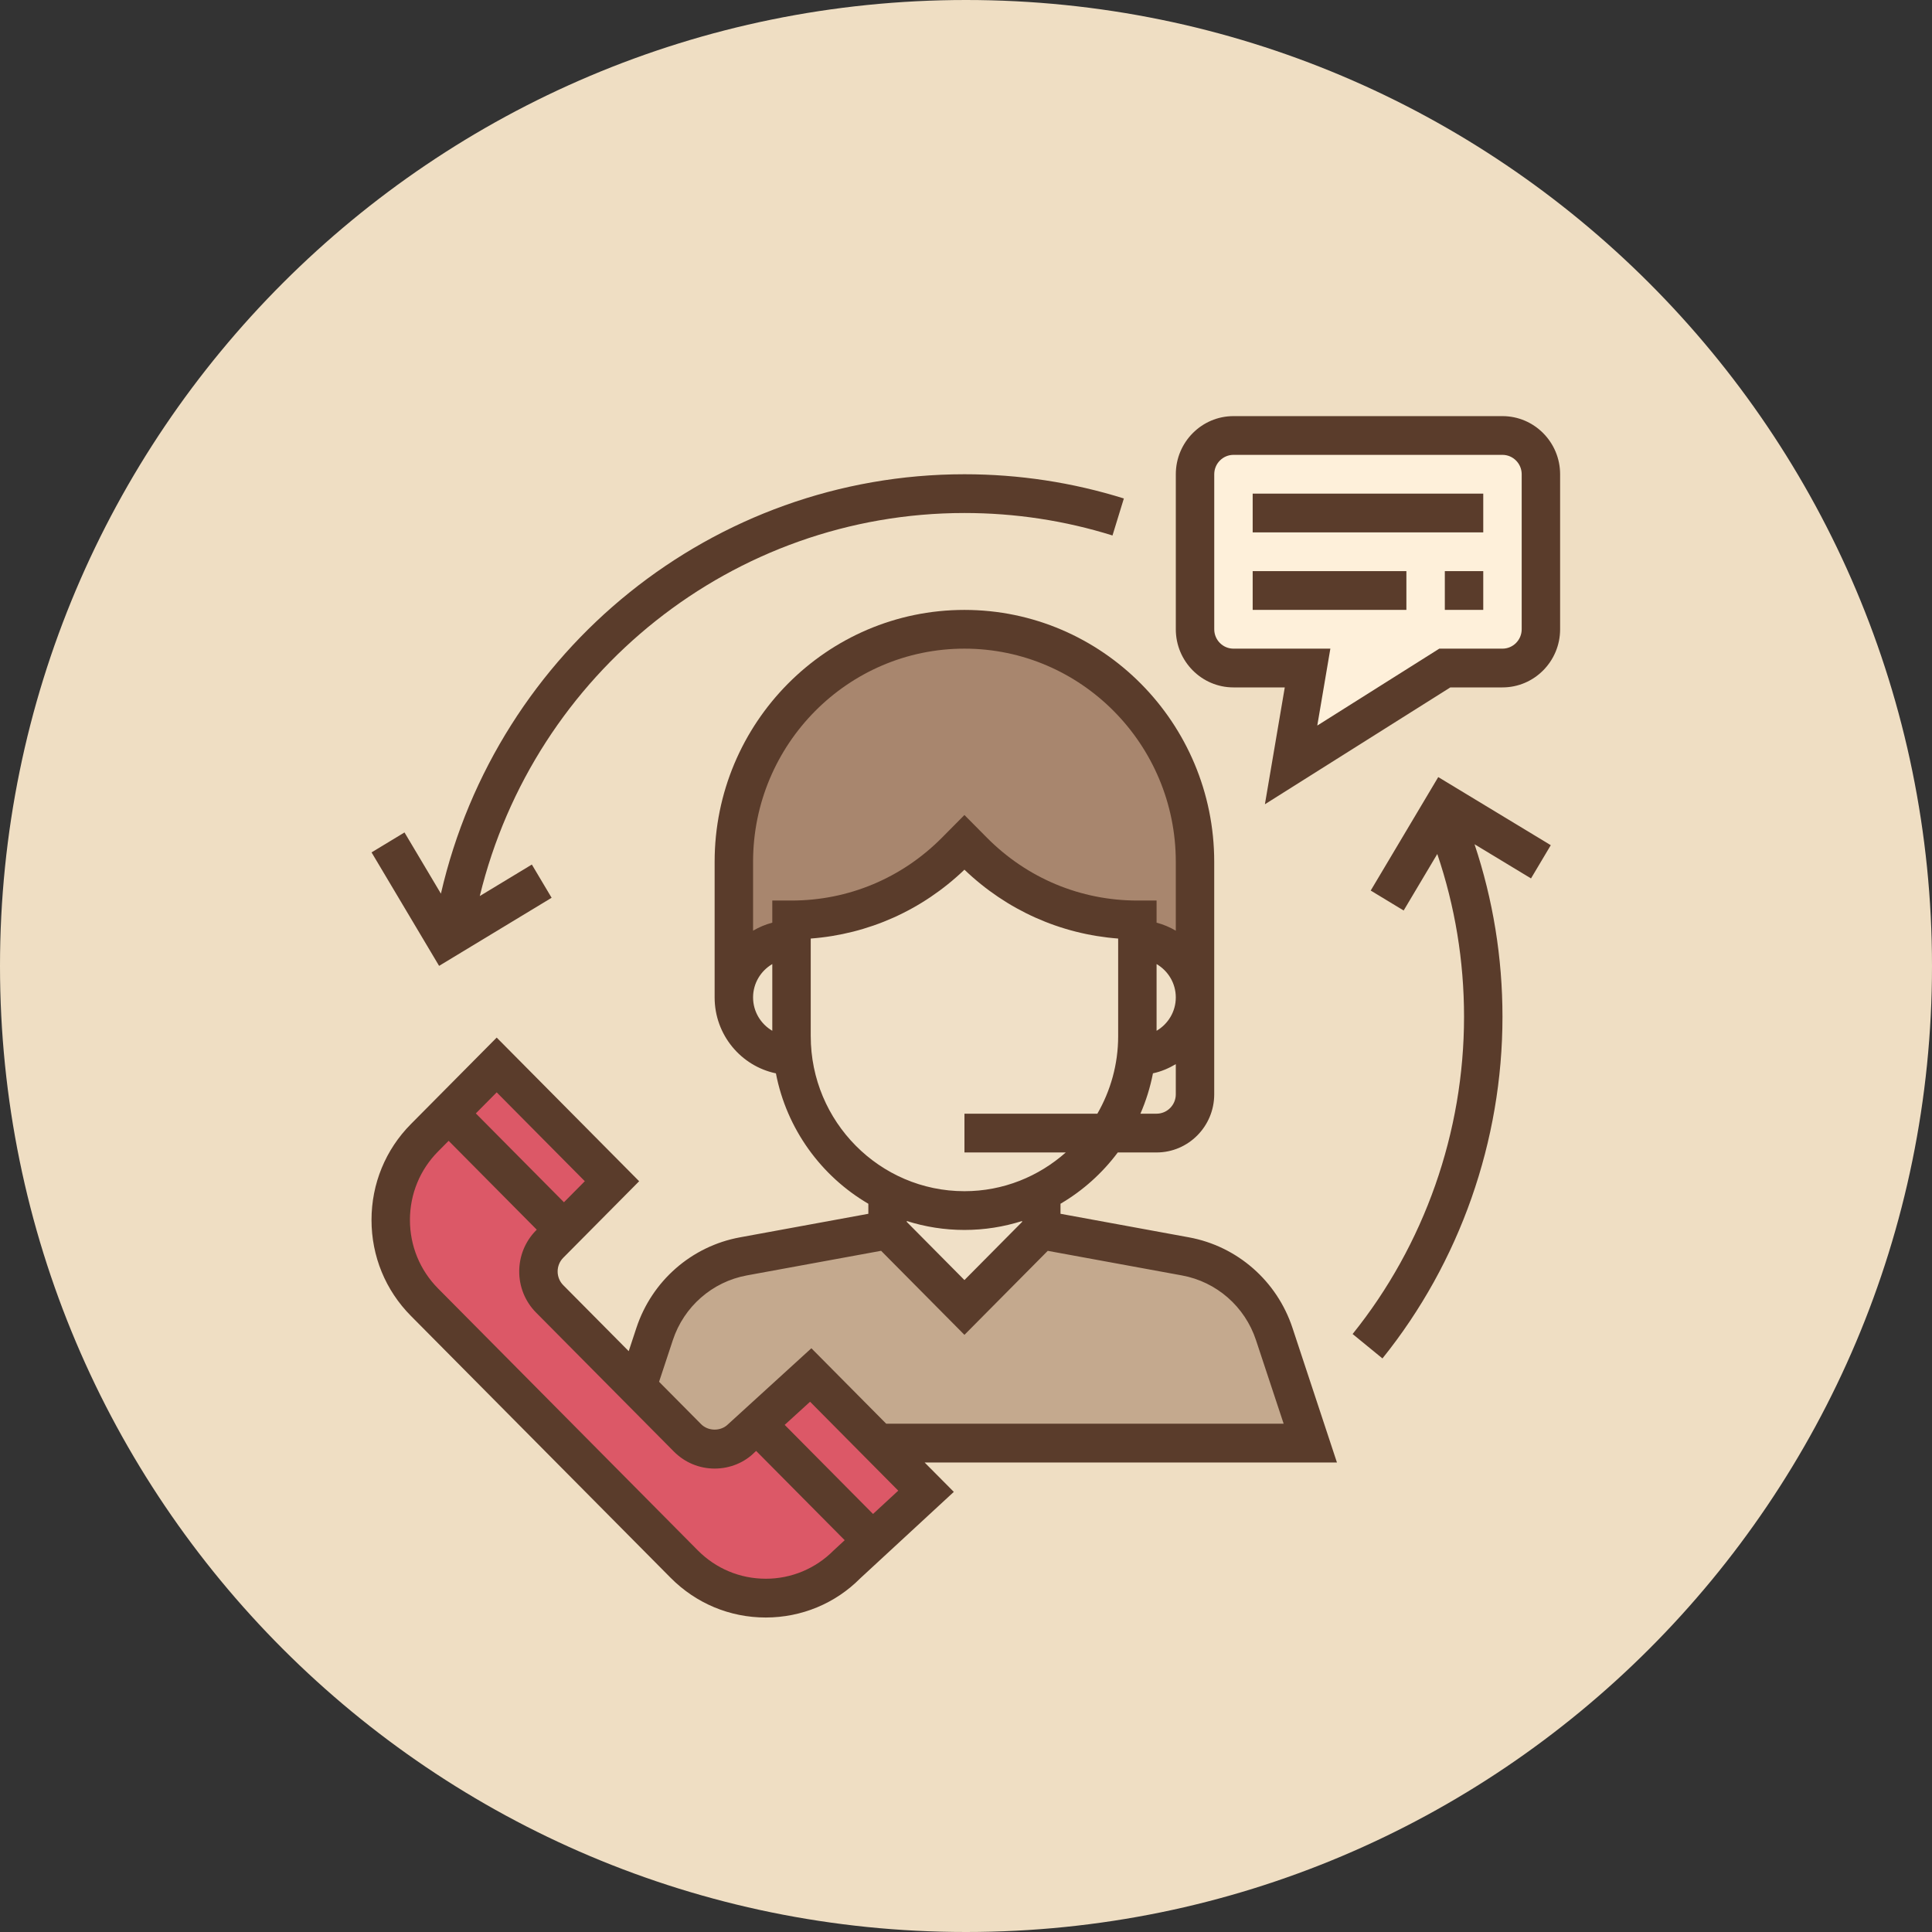
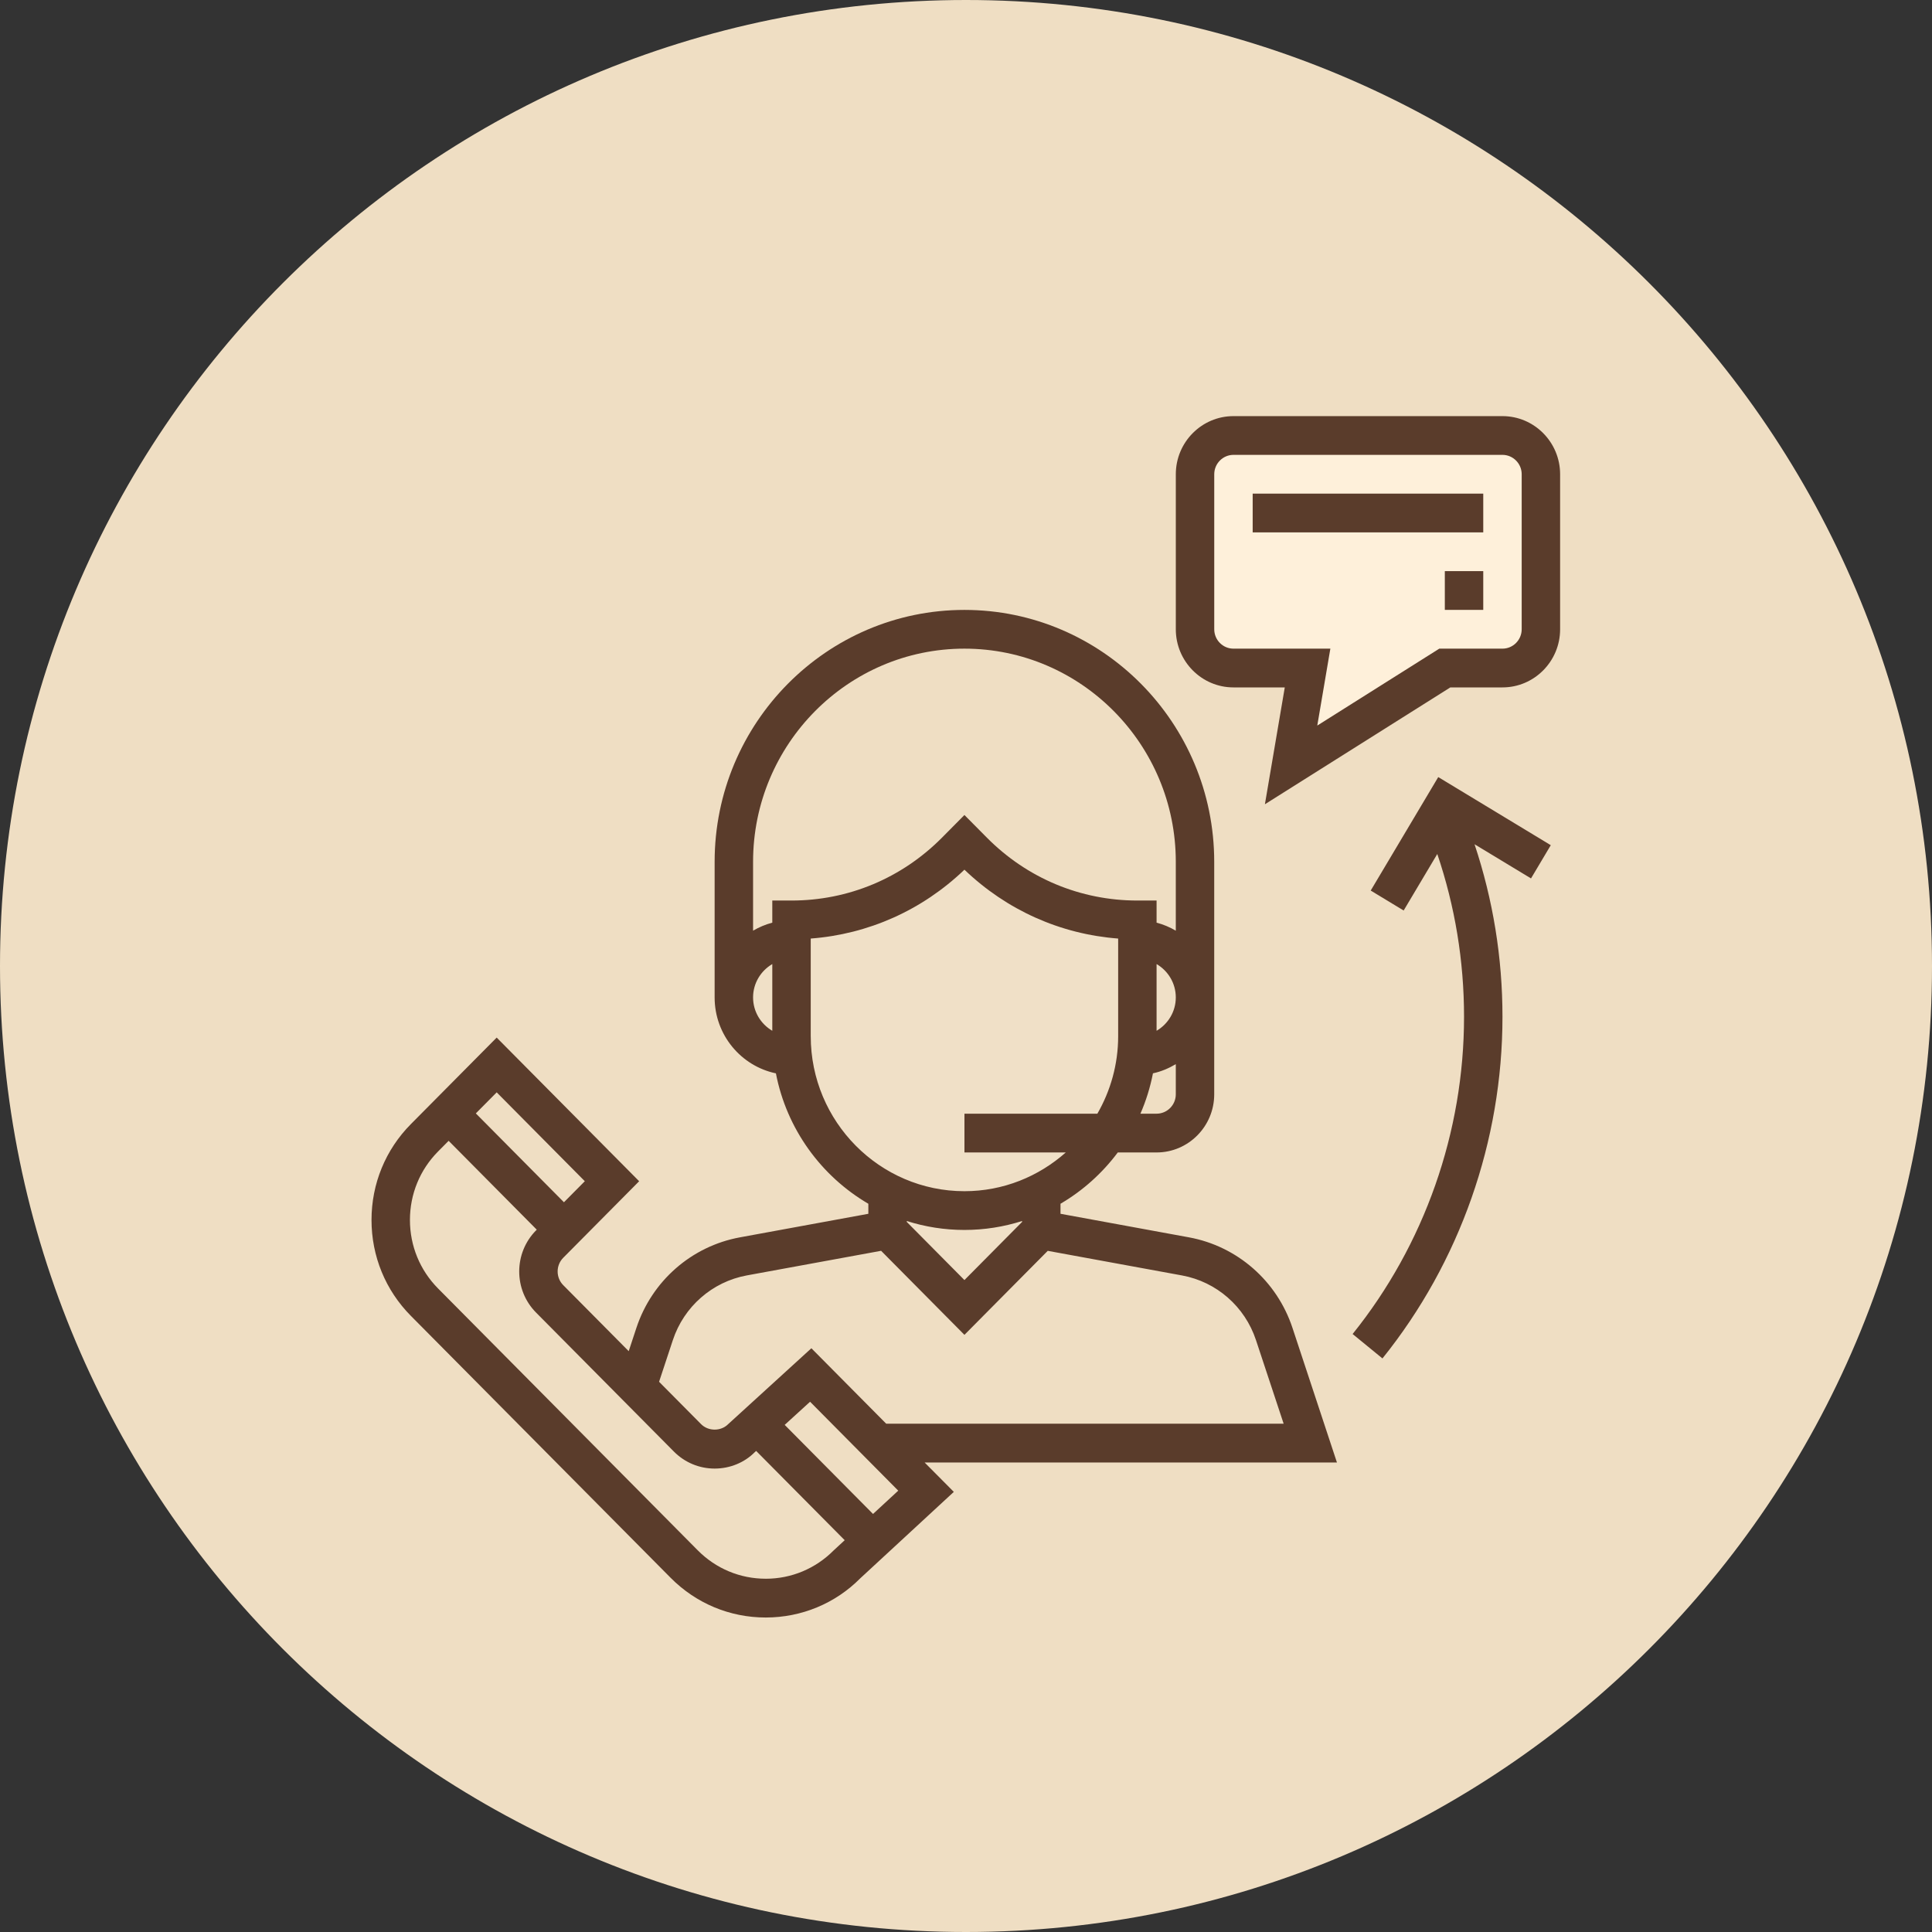
<svg xmlns="http://www.w3.org/2000/svg" fill="none" height="130" viewBox="0 0 130 130" width="130">
  <rect x="0" y="0" width="130" height="130" fill="#333333" stroke="none" />
  <g clip-rule="evenodd" fill-rule="evenodd">
    <path d="m65 130c35.899 0 65-29.101 65-65 0-35.898-29.101-65-65-65-35.898 0-65 29.102-65 65 0 35.899 29.102 65 65 65z" fill="#efdec3" />
-     <path d="m49.381 67.115v-9.127c0-8.64 6.947-15.646 15.515-15.646 8.568 0 15.515 7.005 15.515 15.646v9.127z" fill="#a8866e" />
-     <path d="m59.724 97.103h28.444l-2.427-7.34c-.896-2.709-3.184-4.712-5.972-5.223l-9.702-1.778h-10.343l-9.703 1.778c-2.786.511-5.076 2.512-5.972 5.223l-1.133 5.191v2.15z" fill="#c4a98e" />
    <path d="m59.724 78.849v3.912l5.172 5.215 5.172-5.215v-3.912z" fill="#f0e0c7" />
    <path d="m75.239 63.203h1.293c2.142 0 3.879 1.751 3.879 3.912s-1.736 3.912-3.879 3.912h-1.293z" fill="#f0e0c7" />
    <path d="m54.553 63.203h-1.293c-2.142 0-3.879 1.751-3.879 3.912s1.736 3.912 3.879 3.912h1.293z" fill="#f0e0c7" />
    <path d="m53.26 61.899v7.823c0 6.481 5.209 11.734 11.636 11.734 6.427 0 11.636-5.253 11.636-11.734v-7.823c-4.139 0-8.109-1.659-11.036-4.61l-.6-.605-.6.605c-2.927 2.952-6.898 4.61-11.037 4.61z" fill="#f0e0c7" />
    <path d="m82.997 29.304h18.101c1.429 0 2.586 1.167 2.586 2.608v10.431c0 1.441-1.157 2.608-2.586 2.608h-3.879l-10.343 6.519 1.108-6.519h-4.987c-1.429 0-2.586-1.167-2.586-2.608v-10.431c0-1.441 1.157-2.608 2.586-2.608z" fill="#fef0da" />
-     <path d="m54.552 92.52-4.636 4.228c-1.01 1.018-2.647 1.018-3.656 0l-9.273-9.351c-1.01-1.018-1.01-2.669 0-3.687l4.193-4.228-7.758-7.823-4.857 4.899c-3.029 3.055-3.029 8.008 0 11.063l17.474 17.621c3.029 3.055 7.941 3.055 10.97 0l5.301-4.898z" fill="#dc5867" />
    <g fill="#5a3c2b">
      <path d="m59.632 95.799-5.036-5.078-5.596 5.104c-.487.494-1.339.494-1.828 0l-2.824-2.848.926-2.803c.746-2.258 2.653-3.926 4.976-4.354l9.038-1.656 5.607 5.655 5.606-5.653 9.036 1.656c2.323.428 4.23 2.094 4.976 4.354l1.861 5.623zm-.888 6.072-5.944-5.994 1.708-1.557 5.933 5.983zm-7.221 4.358c-1.726 0-3.35-.679-4.572-1.91l-17.474-17.62c-1.22-1.231-1.893-2.868-1.893-4.609 0-1.742.672-3.38 1.893-4.61l.711-.717 5.929 5.979-.046.047c-1.512 1.526-1.512 4.007 0 5.532l9.272 9.35c.733.738 1.707 1.146 2.744 1.146 1.037 0 2.01-.407 2.696-1.1l.097-.087 5.957 6.007-.742.686c-1.22 1.228-2.845 1.907-4.571 1.907zm-12.172-26.748-1.404 1.416-5.929-5.979 1.404-1.416zm15.201-9.759v-6.569c3.883-.295 7.503-1.91 10.343-4.634 2.841 2.724 6.461 4.34 10.344 4.634v6.569c0 1.901-.515 3.679-1.399 5.215h-8.944v2.608h6.819c-1.823 1.618-4.206 2.608-6.819 2.608-5.703 0-10.343-4.679-10.343-10.431zm-2.586-9.127v1.489c-.46.121-.892.304-1.293.54v-4.636c0-7.908 6.381-14.342 14.222-14.342 7.842 0 14.222 6.434 14.222 14.342v4.636c-.401-.236-.833-.42-1.293-.54v-1.489h-1.293c-3.823 0-7.418-1.502-10.122-4.228l-1.514-1.527-1.514 1.527c-2.705 2.726-6.299 4.228-10.122 4.228zm-1.293 6.519c0-.961.524-1.793 1.293-2.245v4.49c-.769-.452-1.293-1.284-1.293-2.245zm27.151-2.245c.769.452 1.293 1.284 1.293 2.245 0 .961-.524 1.793-1.293 2.245zm0 10.068h-1.087c.375-.862.659-1.771.843-2.716.553-.116 1.063-.338 1.537-.617v2.029c0 .72-.581 1.304-1.293 1.304zm-12.929 11.195-3.879-3.912v-.061c1.226.389 2.528.601 3.879.601 1.351 0 2.653-.212 3.879-.601v.061zm22.073 3.218c-1.046-3.162-3.715-5.496-6.968-6.093l-8.641-1.585v-.675c1.504-.88 2.812-2.057 3.854-3.451h2.61c2.139 0 3.879-1.755 3.879-3.911v-15.646c0-9.346-7.54-16.95-16.808-16.95-9.268 0-16.808 7.604-16.808 16.95v9.127c0 2.514 1.773 4.617 4.123 5.107.725 3.747 3.047 6.918 6.22 8.775v.675l-8.642 1.585c-3.252.597-5.922 2.931-6.966 6.093l-.517 1.566-4.404-4.441c-.504-.508-.504-1.336 0-1.845l5.107-5.149-9.586-9.666-5.772 5.82c-1.709 1.724-2.651 4.016-2.651 6.454 0 2.438.941 4.729 2.651 6.453l17.474 17.621c1.709 1.723 3.982 2.674 6.4 2.674 2.418 0 4.689-.951 6.359-2.635l6.298-5.819-1.964-1.977h27.744z" />
      <path d="m102.391 42.342c0 .718-.581 1.304-1.293 1.304h-4.25l-8.211 5.175.88-5.175h-6.52c-.713 0-1.293-.585-1.293-1.304v-10.431c0-.718.581-1.304 1.293-1.304h18.101c.712 0 1.293.586 1.293 1.304zm-1.293-14.342h-18.101c-2.139 0-3.879 1.755-3.879 3.912v10.431c0 2.156 1.74 3.911 3.879 3.911h3.453l-1.337 7.863 12.477-7.863h3.508c2.138 0 3.879-1.755 3.879-3.911v-10.431c0-2.157-1.741-3.912-3.879-3.912z" />
      <path d="m84.29 35.823h15.515v-2.608h-15.515z" />
-       <path d="m84.29 41.038h10.343v-2.608h-10.343z" />
      <path d="m97.219 41.038h2.586v-2.608h-2.586z" />
-       <path d="m37.117 60.409-1.33-2.236-3.504 2.12c3.664-15.037 17.073-25.774 32.613-25.774 3.397 0 6.748.508 9.961 1.512l.765-2.49c-3.461-1.082-7.07-1.63-10.726-1.63-16.893 0-31.445 11.784-35.228 28.221l-2.45-4.119-2.217 1.342 4.545 7.636z" />
      <path d="m92.232 59.924 2.217 1.342 2.263-3.803c1.191 3.514 1.8 7.189 1.8 10.956 0 7.754-2.663 15.334-7.498 21.344l2.008 1.643c5.208-6.472 8.076-14.637 8.076-22.986 0-3.988-.637-7.883-1.88-11.612l3.8 2.299 1.33-2.236-7.572-4.583z" />
    </g>
  </g>
</svg>